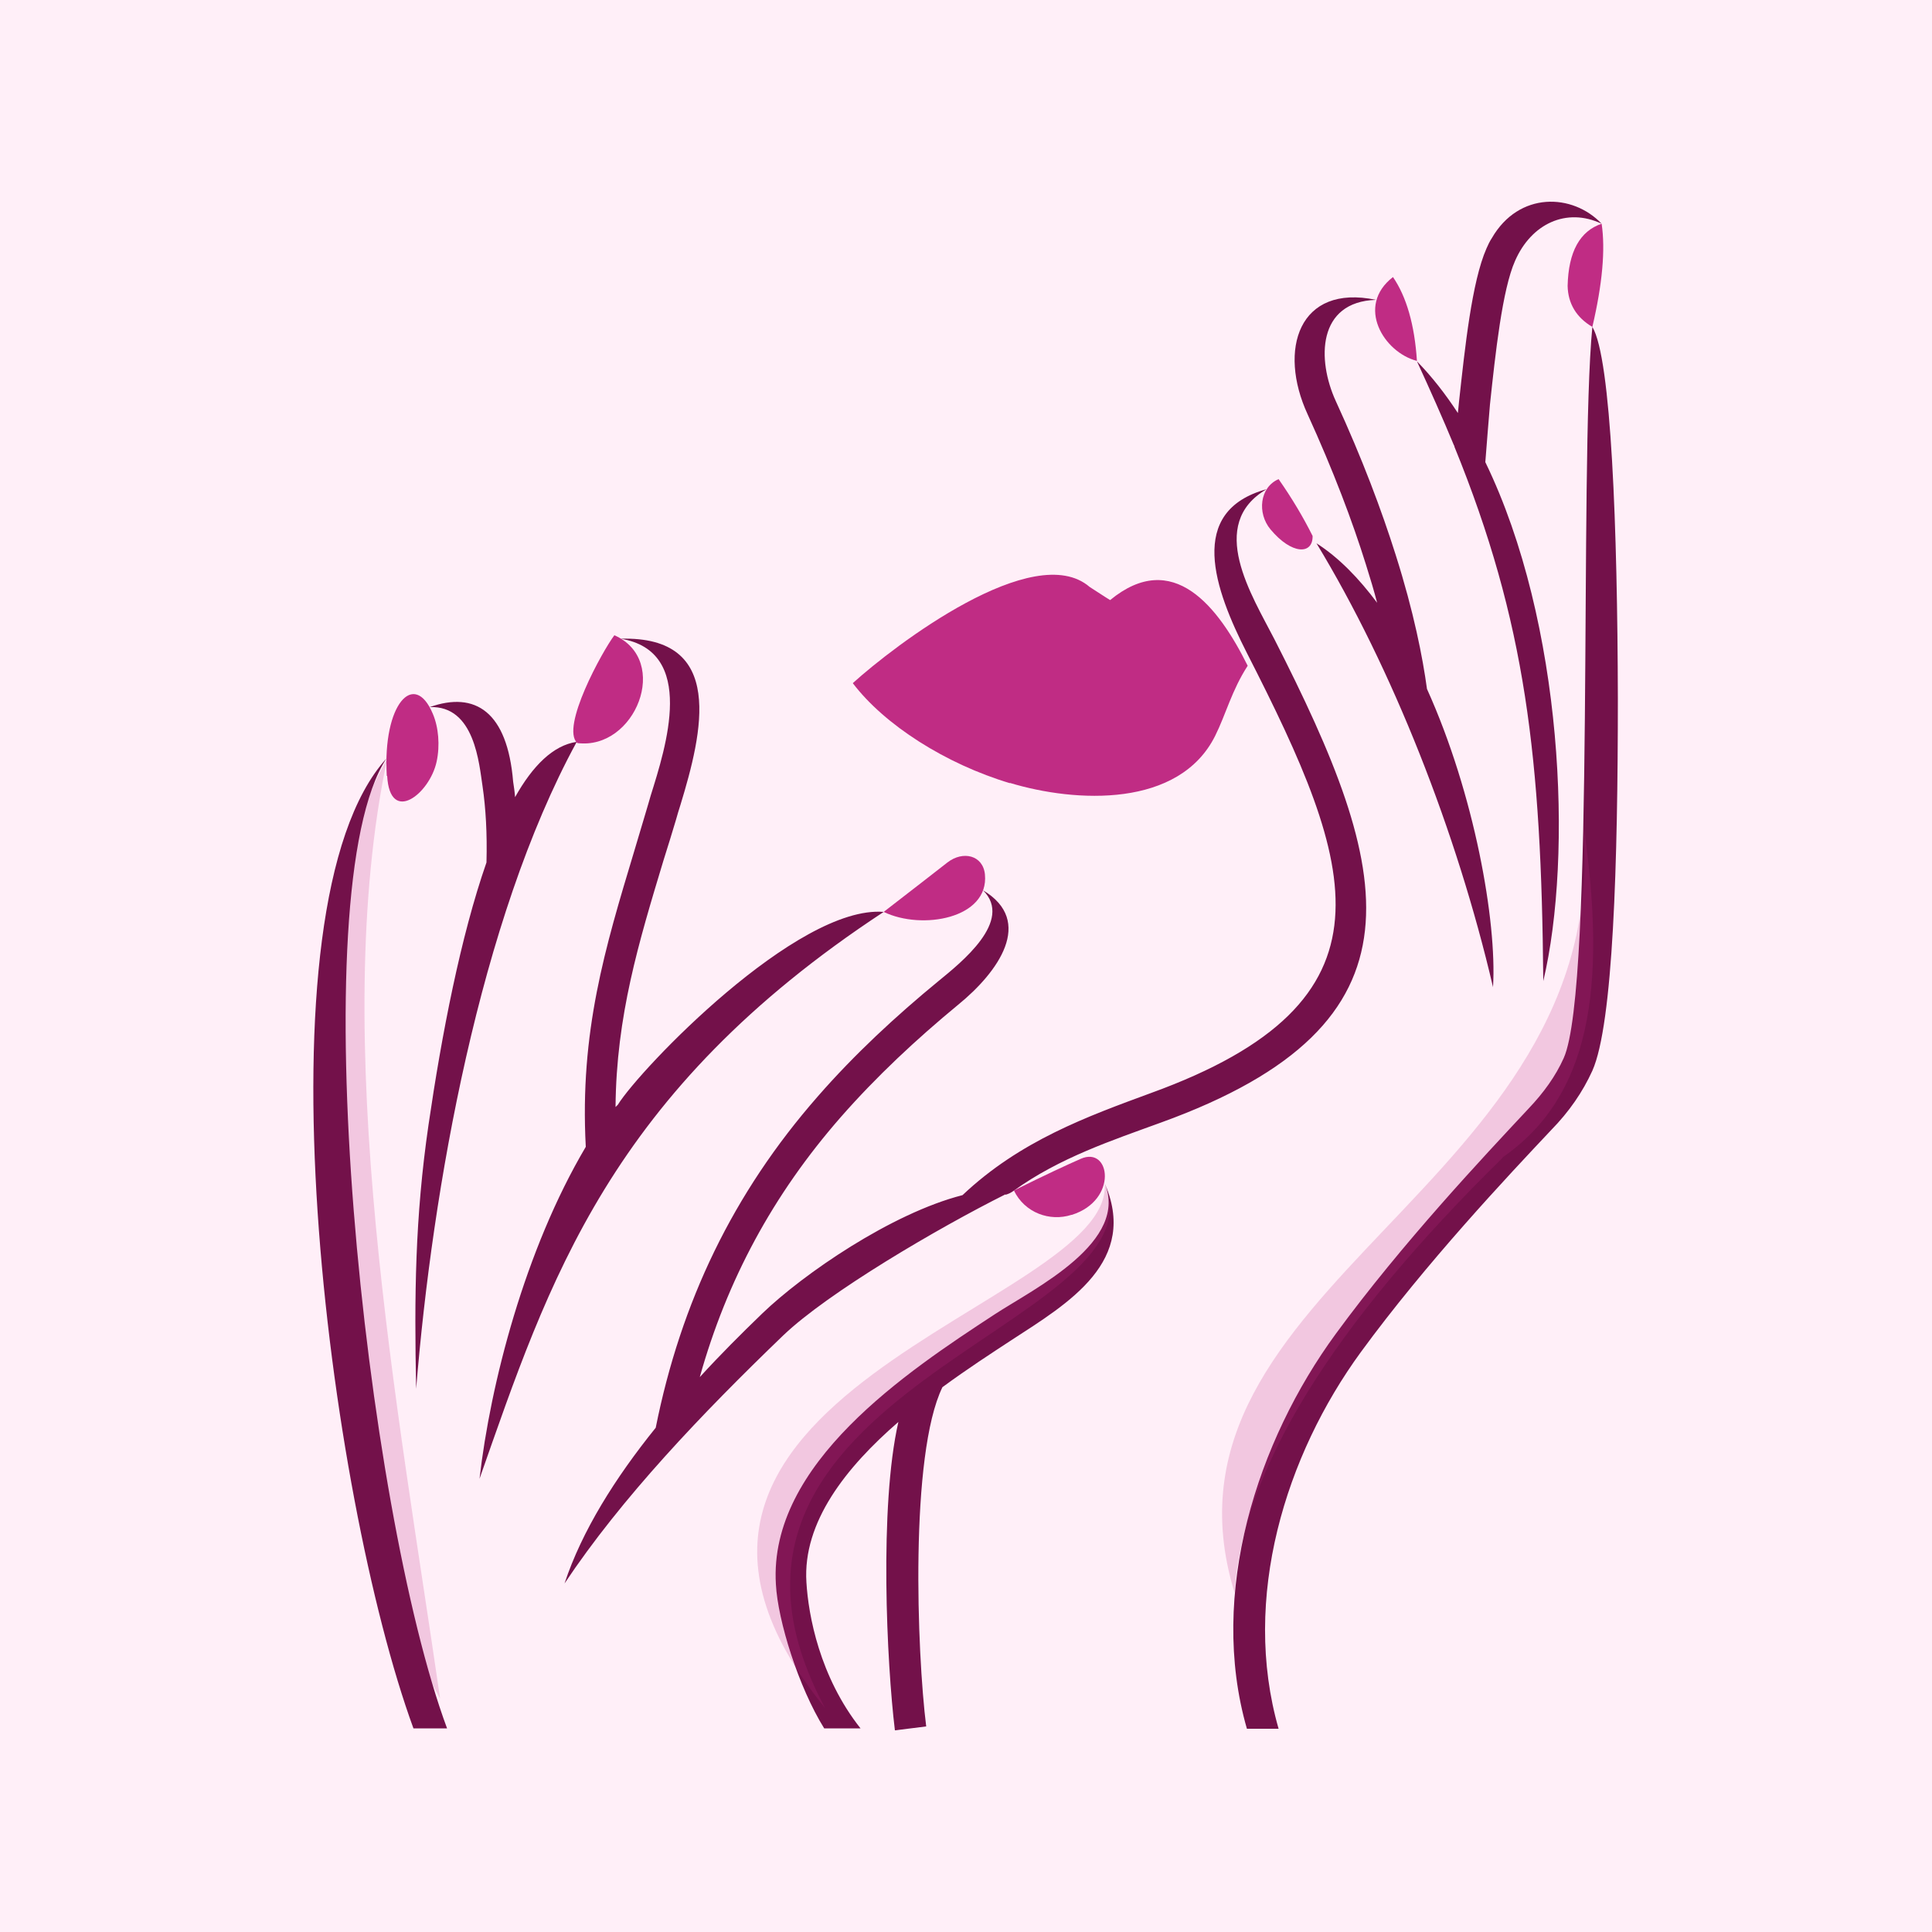
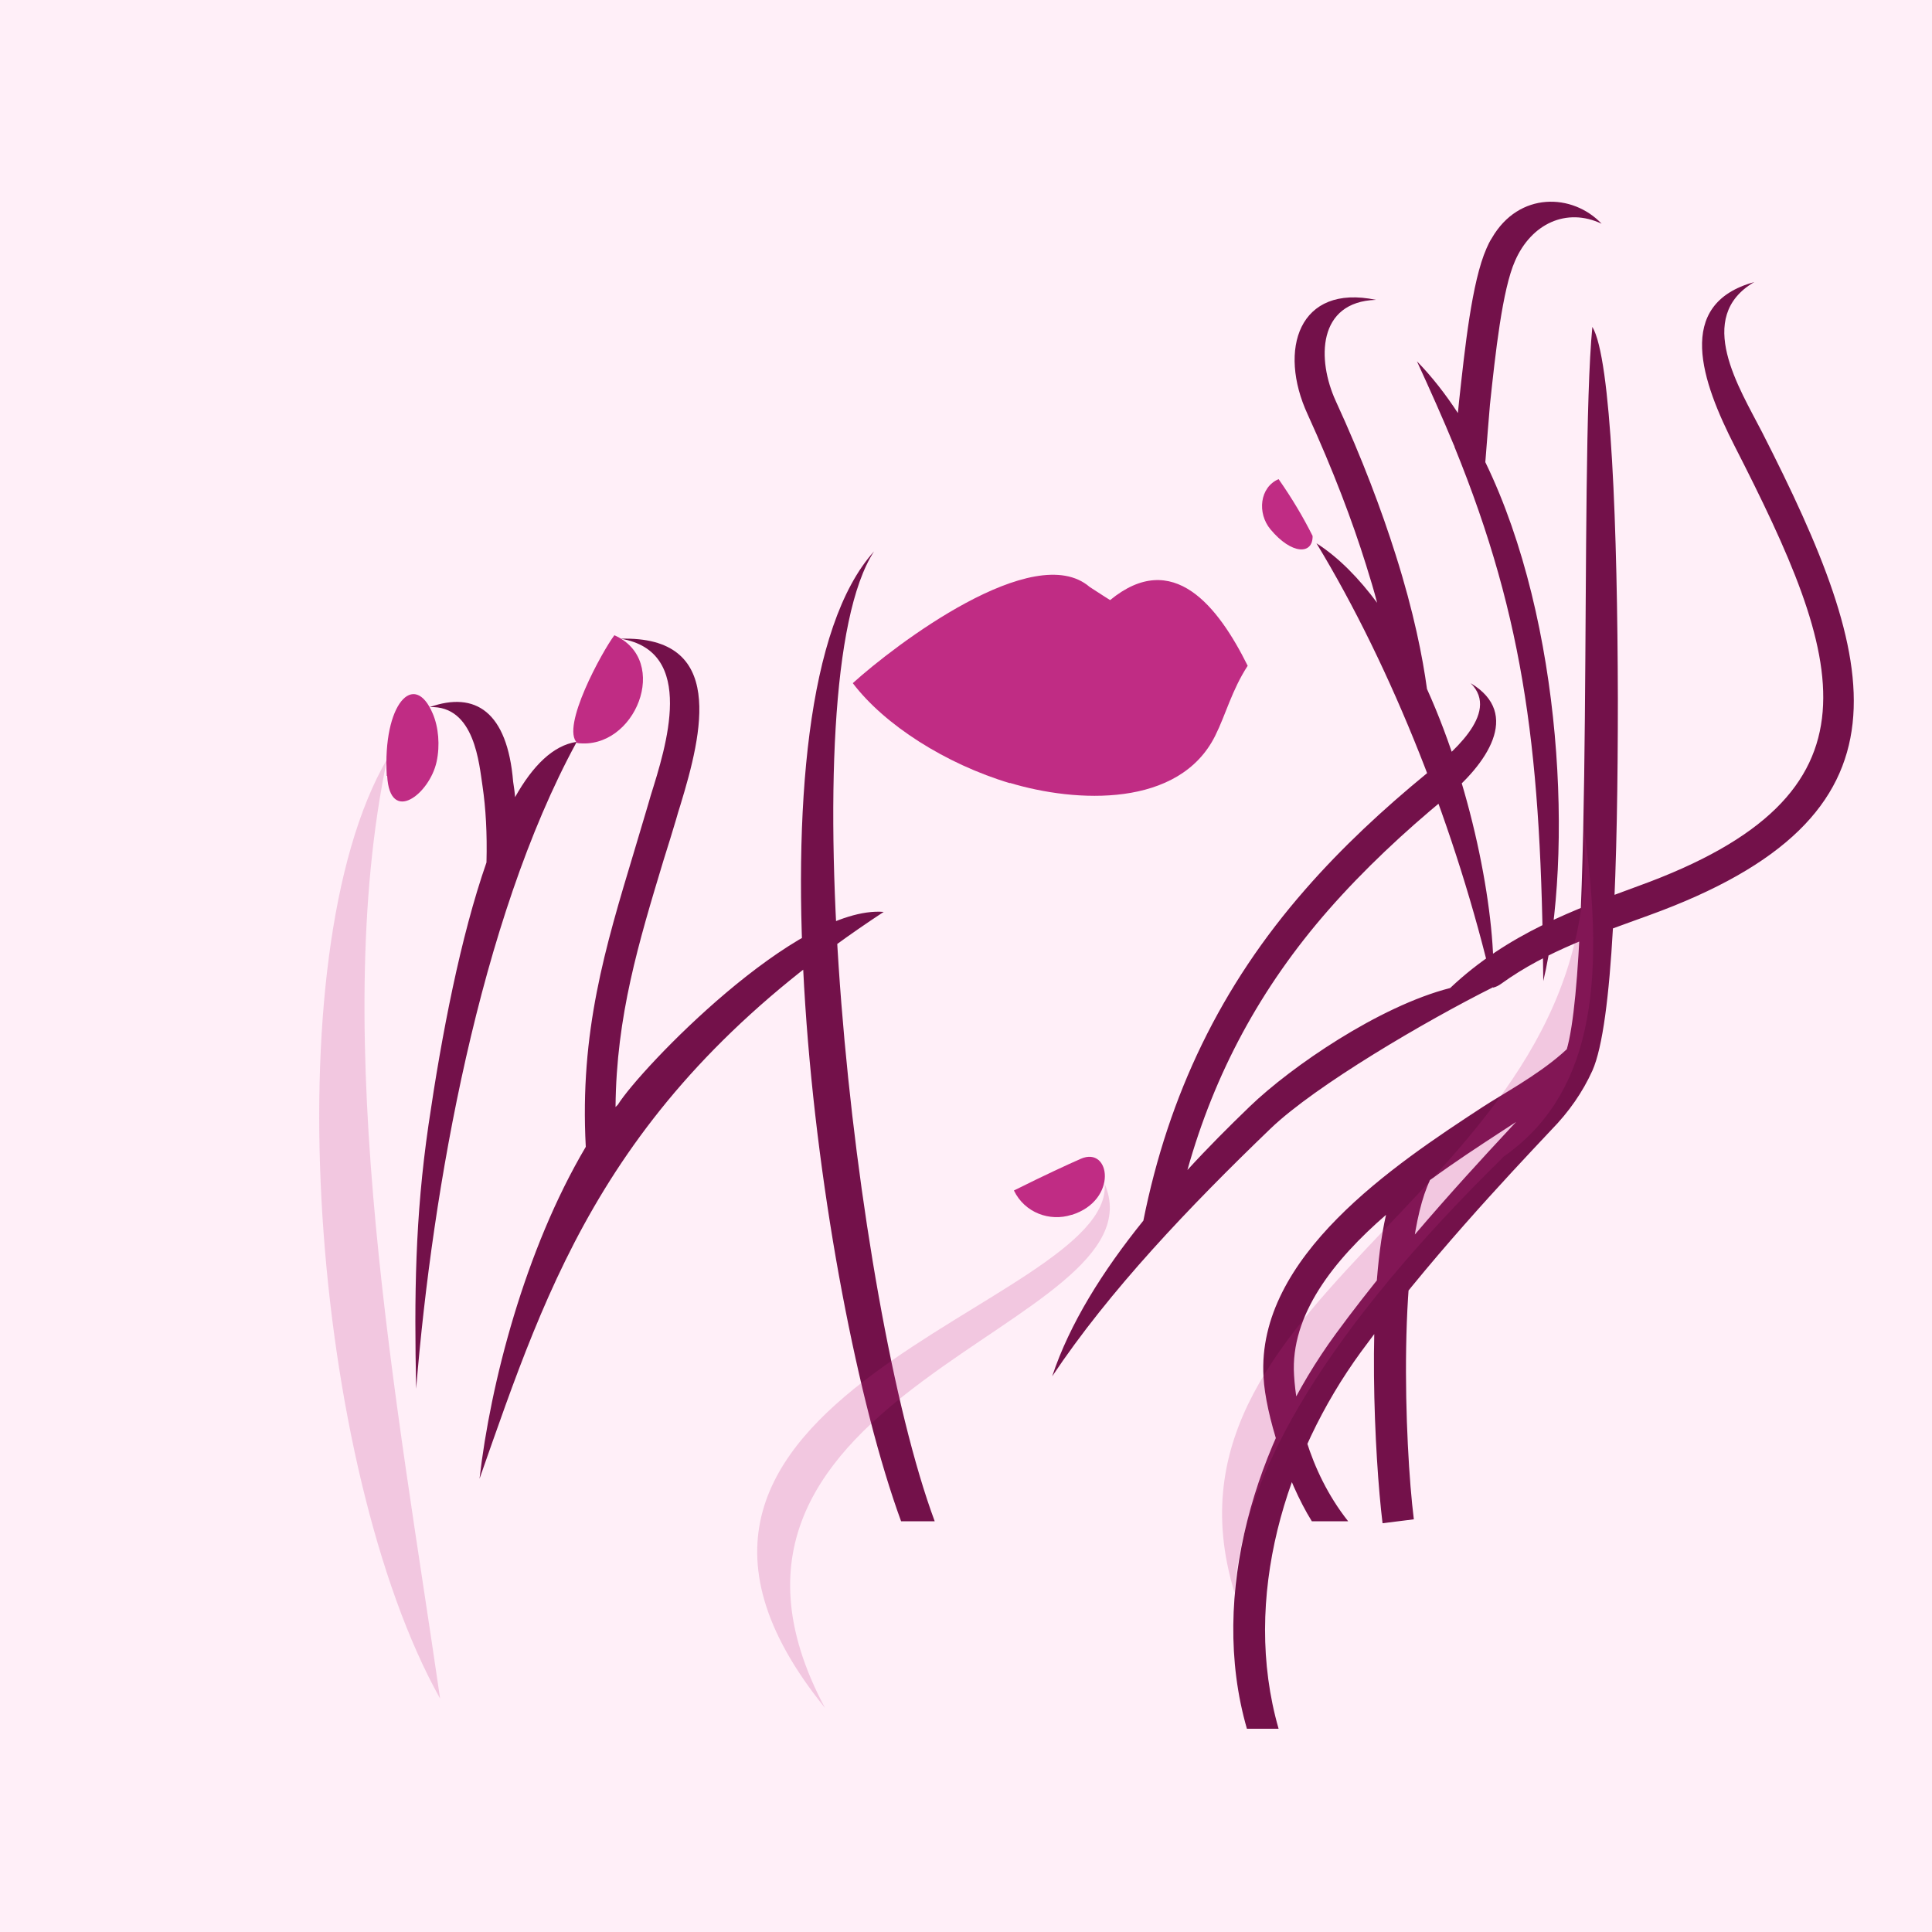
<svg xmlns="http://www.w3.org/2000/svg" id="Layer_1" data-name="Layer 1" viewBox="0 0 50 50">
  <defs>
    <style>
      .cls-1 {
        opacity: .2;
      }

      .cls-1, .cls-2 {
        fill: #c02c84;
        fill-rule: evenodd;
      }

      .cls-1, .cls-2, .cls-3, .cls-4 {
        stroke-width: 0px;
      }

      .cls-3 {
        fill: #ffeff8;
      }

      .cls-4 {
        fill: #73114a;
      }
    </style>
  </defs>
  <rect class="cls-3" width="50" height="50" />
  <g>
    <path class="cls-1" d="m10.02,19.64c-2.98,5.12-1.94,18.4,1.37,24.32-1.08-7.47-2.9-17.07-1.37-24.32h0Z" />
-     <path class="cls-4" d="m14.92,19.21c-2.51,4.61-3.73,11.56-4.15,16.73-.05-2.39-.03-4.43.32-6.83.34-2.33.83-4.87,1.5-6.79.02-.76-.02-1.41-.1-1.96-.09-.58-.2-2.11-1.37-2.06,1.18-.42,2.01.12,2.16,1.93.02.13.04.26.05.4.46-.82.99-1.34,1.59-1.43h0Zm7.95,4.39c-7.11,4.67-8.67,9.58-10.46,14.67.28-2.45,1.17-5.92,2.75-8.59-.16-2.98.5-5.15,1.25-7.64.09-.3.18-.6.31-1.04.03-.11.08-.26.12-.41.39-1.25,1.2-3.74-.78-4.06,2.73-.08,2.12,2.43,1.55,4.3-.04.13-.08.25-.12.4-.08.27-.2.66-.32,1.04-.64,2.12-1.22,4.02-1.24,6.38l.06-.06c.57-.92,4.64-5.17,6.88-4.99ZM41.45,5.79c-.91-.43-1.82,0-2.24.96-.33.74-.51,2.4-.65,3.72-.03.32-.08,1-.12,1.49,2.02,4.16,2.27,10.18,1.5,13.43-.05-5.77-.45-9.29-2.3-13.83v-.02s-.01-.01-.01-.01c-.29-.7-.61-1.42-.96-2.18.39.4.74.85,1.06,1.34l.03-.3c.15-1.37.33-3.1.71-3.96.04-.09.08-.18.14-.27.7-1.21,2.09-1.16,2.84-.37Zm-9.18,38.95c-1.01-3.5.27-7.45,2.3-10.22,1.72-2.35,3.84-4.6,4.98-5.82h0c.4-.42.71-.85.92-1.32.82-1.84.39-15.32.74-18.92.49.81.65,5.23.66,9.62,0,4.23-.12,8.42-.66,9.63-.25.55-.6,1.06-1.07,1.54-1.13,1.2-3.23,3.43-4.92,5.74-1.95,2.67-3.1,6.37-2.13,9.75h-.81Zm6.37-19.19c-.94-4.03-2.61-8.26-4.57-11.49.58.37,1.1.91,1.57,1.54-.08-.31-.18-.64-.29-.99-.35-1.12-.84-2.42-1.51-3.89-.77-1.67-.23-3.38,1.77-2.96-1.52.05-1.53,1.55-1.04,2.62.69,1.5,1.19,2.84,1.55,3.98.47,1.48.7,2.66.81,3.47,1.23,2.72,1.81,6.02,1.71,7.7Zm-12.62,5.36c-1.74.87-4.59,2.54-5.75,3.65-2.11,2.03-4.18,4.2-5.66,6.42.45-1.36,1.31-2.73,2.36-4.03h0c.65-3.25,2-6.07,4.19-8.57.95-1.09,2.03-2.09,3.14-3,.56-.46,1.94-1.55,1.14-2.34,1.34.8.39,2.12-.64,2.96-1.08.89-2.12,1.86-3.04,2.91-1.76,2.01-2.95,4.23-3.65,6.73.52-.57,1.07-1.12,1.62-1.65,1.06-1.02,3.34-2.59,5.18-3.06,1.49-1.41,3.24-2.04,4.87-2.64,6.57-2.38,5.32-5.85,2.49-11.39-.84-1.65-1.57-3.67.51-4.24-1.56.91-.38,2.75.2,3.88,3.06,6,4.17,9.94-2.93,12.51-1.26.46-2.63.91-3.82,1.77-.07.05-.13.08-.21.1Zm-2.86,13.87c-.21-1.72-.41-5.79.09-7.98-1.35,1.17-2.48,2.59-2.38,4.15.05.85.34,2.44,1.4,3.78h-.94c-.66-1.06-1.2-2.78-1.25-3.73-.19-3.12,3.39-5.5,5.67-6.99,1.01-.66,3.52-1.88,2.82-3.43.93,2.06-.93,3.15-2.39,4.1-.52.34-1.15.75-1.79,1.22-.85,1.75-.66,6.87-.42,8.78l-.8.1Zm-13.16-25.15c-2.23,3.43-.55,19.39,1.57,25.1h-.87c-2.2-6.02-4.18-21.24-.7-25.1Z" />
+     <path class="cls-4" d="m14.92,19.21c-2.51,4.61-3.73,11.56-4.15,16.73-.05-2.39-.03-4.43.32-6.83.34-2.33.83-4.87,1.5-6.79.02-.76-.02-1.41-.1-1.96-.09-.58-.2-2.11-1.37-2.06,1.18-.42,2.01.12,2.16,1.93.02.13.04.26.05.4.46-.82.99-1.34,1.59-1.43h0Zm7.95,4.39c-7.11,4.67-8.67,9.58-10.46,14.67.28-2.45,1.17-5.92,2.75-8.59-.16-2.98.5-5.15,1.25-7.64.09-.3.18-.6.31-1.04.03-.11.08-.26.12-.41.39-1.25,1.2-3.74-.78-4.06,2.73-.08,2.12,2.43,1.55,4.3-.04.13-.08.25-.12.4-.08.27-.2.66-.32,1.04-.64,2.12-1.22,4.02-1.24,6.38l.06-.06c.57-.92,4.64-5.17,6.88-4.99ZM41.45,5.79c-.91-.43-1.82,0-2.24.96-.33.74-.51,2.4-.65,3.72-.03.32-.08,1-.12,1.49,2.02,4.16,2.27,10.18,1.5,13.43-.05-5.77-.45-9.29-2.3-13.83v-.02s-.01-.01-.01-.01c-.29-.7-.61-1.42-.96-2.18.39.4.74.85,1.06,1.34l.03-.3c.15-1.37.33-3.1.71-3.96.04-.09.08-.18.14-.27.7-1.21,2.09-1.16,2.84-.37Zm-9.18,38.95c-1.01-3.5.27-7.45,2.3-10.22,1.72-2.35,3.84-4.6,4.98-5.82h0c.4-.42.71-.85.92-1.32.82-1.84.39-15.32.74-18.92.49.81.65,5.23.66,9.62,0,4.23-.12,8.42-.66,9.63-.25.55-.6,1.06-1.07,1.54-1.13,1.2-3.23,3.43-4.92,5.74-1.95,2.67-3.1,6.37-2.13,9.75h-.81Zm6.37-19.19c-.94-4.03-2.61-8.26-4.57-11.49.58.37,1.1.91,1.57,1.54-.08-.31-.18-.64-.29-.99-.35-1.12-.84-2.42-1.51-3.89-.77-1.67-.23-3.38,1.77-2.96-1.52.05-1.53,1.55-1.04,2.62.69,1.5,1.19,2.84,1.55,3.98.47,1.48.7,2.66.81,3.47,1.23,2.72,1.81,6.02,1.71,7.7Zc-1.74.87-4.59,2.54-5.75,3.65-2.11,2.03-4.18,4.2-5.66,6.42.45-1.36,1.31-2.73,2.36-4.03h0c.65-3.25,2-6.07,4.19-8.57.95-1.09,2.03-2.09,3.14-3,.56-.46,1.94-1.55,1.14-2.34,1.34.8.39,2.12-.64,2.96-1.08.89-2.12,1.86-3.04,2.91-1.76,2.01-2.95,4.23-3.65,6.73.52-.57,1.07-1.12,1.62-1.65,1.06-1.02,3.34-2.59,5.18-3.06,1.49-1.41,3.24-2.04,4.87-2.64,6.57-2.38,5.32-5.85,2.49-11.39-.84-1.65-1.57-3.67.51-4.24-1.56.91-.38,2.75.2,3.88,3.06,6,4.17,9.94-2.93,12.51-1.26.46-2.63.91-3.82,1.77-.07.05-.13.08-.21.1Zm-2.86,13.87c-.21-1.72-.41-5.79.09-7.98-1.35,1.17-2.48,2.59-2.38,4.15.05.85.34,2.44,1.4,3.78h-.94c-.66-1.06-1.2-2.78-1.25-3.73-.19-3.12,3.39-5.5,5.67-6.99,1.01-.66,3.52-1.88,2.82-3.43.93,2.06-.93,3.15-2.39,4.1-.52.34-1.15.75-1.79,1.22-.85,1.75-.66,6.87-.42,8.78l-.8.1Zm-13.16-25.15c-2.23,3.43-.55,19.39,1.57,25.1h-.87c-2.2-6.02-4.18-21.24-.7-25.1Z" />
    <path class="cls-2" d="m26.14,20.27c-1.67-.5-3.25-1.51-4.07-2.59,1.08-.98,4.69-3.73,6.13-2.49.35.23.53.34.53.34,1.63-1.34,2.8.17,3.56,1.7-.41.63-.57,1.27-.84,1.81-.93,1.87-3.6,1.74-5.32,1.22h0Z" />
    <path class="cls-2" d="m10.01,20.08c-.11-1.86.71-2.75,1.19-1.61.15.35.19.82.1,1.24-.18.84-1.21,1.64-1.28.37h0Z" />
    <path class="cls-2" d="m14.94,19.23c1.5.19,2.43-2.14.96-2.79-.31.41-1.4,2.39-.96,2.79h0Z" />
-     <path class="cls-2" d="m25.49,22.63c.11,1.14-1.63,1.45-2.62.97.83-.64,1.38-1.07,1.65-1.28.4-.31.92-.19.97.31h0Z" />
    <path class="cls-2" d="m27.73,31.44c-.56.18-1.21-.05-1.49-.63.8-.4,1.41-.68,1.73-.82.77-.34.97,1.07-.23,1.45h0Z" />
    <path class="cls-2" d="m32.88,13.7c.55.66,1.1.66,1.09.17-.24-.48-.53-.97-.88-1.47-.49.21-.56.88-.21,1.3h0Z" />
-     <path class="cls-2" d="m36.67,9.34c-.86-.22-1.59-1.42-.62-2.17.35.51.56,1.24.62,2.17h0Z" />
-     <path class="cls-2" d="m41.45,5.79c.1.67.02,1.56-.24,2.67-.41-.24-.63-.6-.64-1.06.02-.89.32-1.42.88-1.61h0Z" />
    <path class="cls-1" d="m21.35,44.2c-6.57-8.11,7.45-10.39,7.24-13.56,1.58,3.71-11.64,5.31-7.24,13.56h0Z" />
    <path class="cls-1" d="m38.9,29.95c-4.44,4.36-6.75,8.11-6.95,11.27-2.44-7.98,9.78-10.47,9.03-19.87.62,4.26.16,7.04-2.09,8.6h0Z" />
  </g>
</svg>